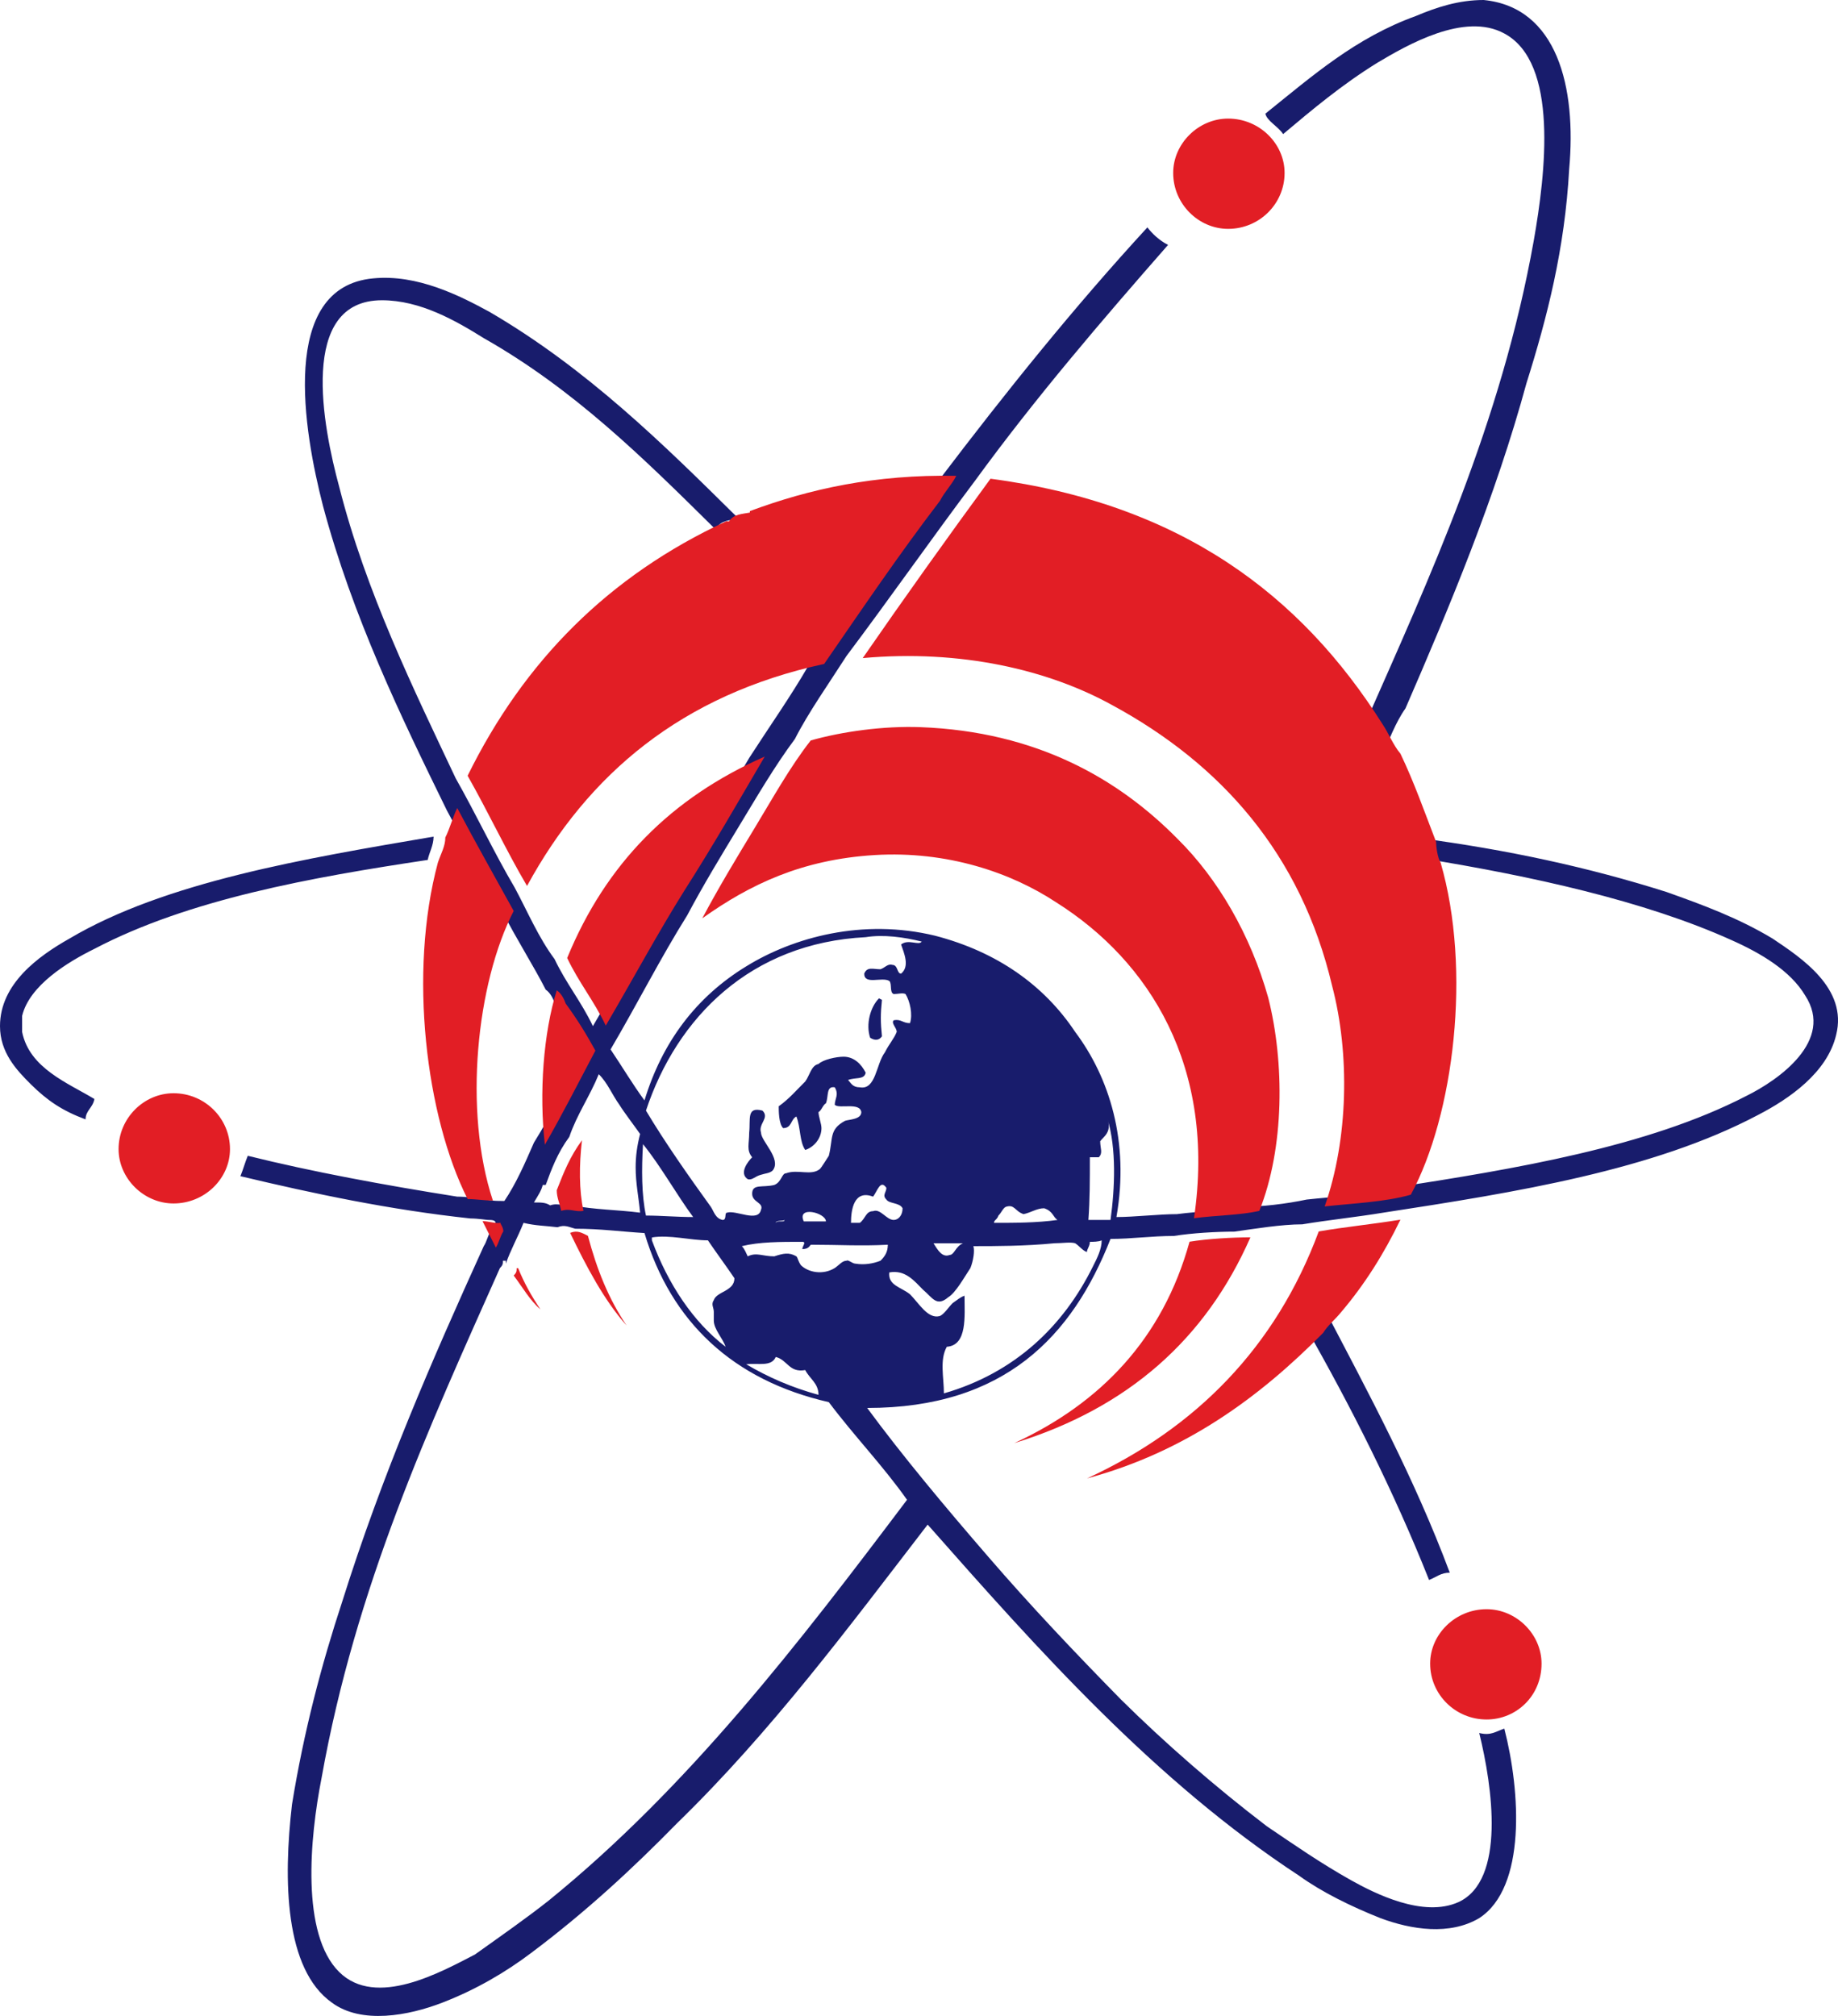
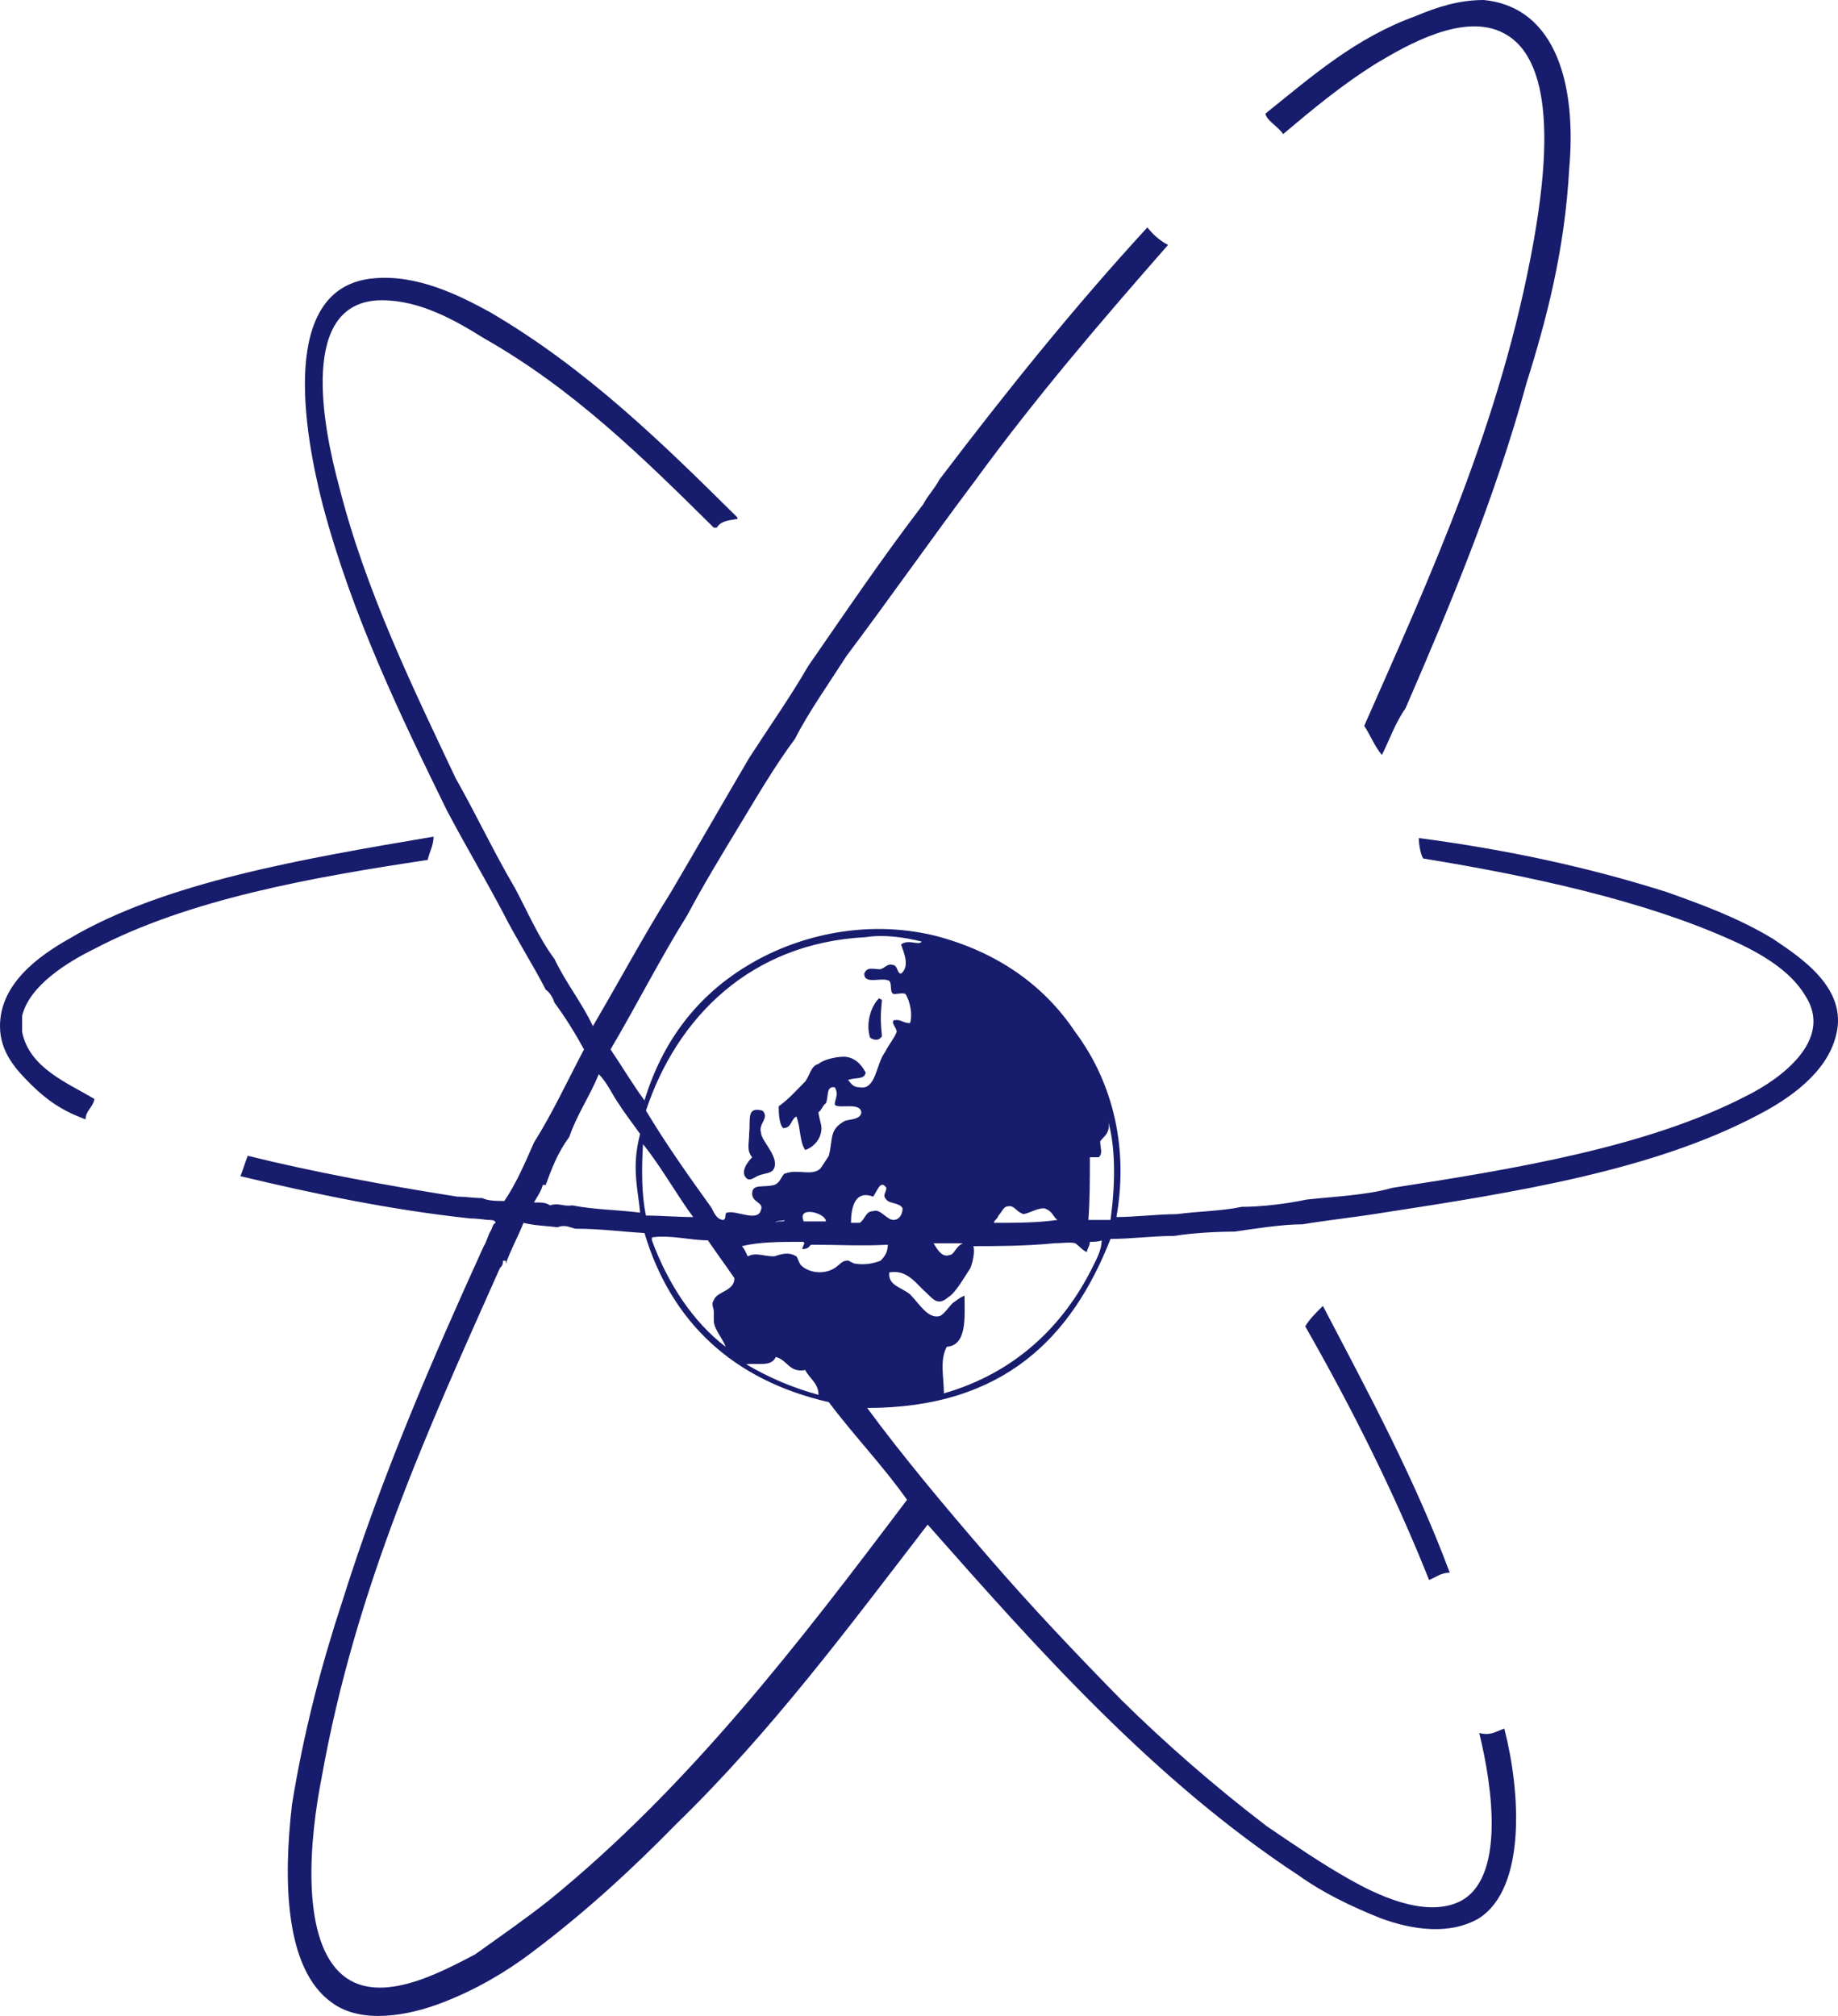
<svg xmlns="http://www.w3.org/2000/svg" width="31" height="34" viewBox="0 0 31 34" fill="none">
  <path fill-rule="evenodd" clip-rule="evenodd" d="M23.307 12.733C23.183 12.586 23.108 12.389 23.009 12.242C24.103 9.759 25.322 7.129 25.869 4.056C26.068 2.925 26.292 1.057 25.372 0.565C24.7 0.197 23.73 0.762 23.233 1.057C22.636 1.426 22.138 1.844 21.641 2.262C21.566 2.139 21.367 2.04 21.342 1.917C22.138 1.278 22.86 0.639 23.88 0.27C24.228 0.123 24.601 0 25.024 0C26.267 0.123 26.591 1.475 26.466 2.851C26.392 4.203 26.093 5.359 25.745 6.465C25.223 8.382 24.452 10.226 23.705 11.947C23.531 12.193 23.432 12.488 23.307 12.733ZM13.084 22.886C13.283 22.935 13.308 23.156 13.581 23.107C13.656 23.254 13.805 23.328 13.805 23.525C13.358 23.402 12.96 23.23 12.586 23.009C12.786 22.984 13.009 23.058 13.084 22.886ZM16.019 21.165C15.895 21.214 15.82 21.091 15.745 20.968H16.243C16.119 21.017 16.094 21.165 16.019 21.165ZM12.512 21.017C12.81 20.944 13.159 20.944 13.532 20.944C13.606 20.944 13.532 21.017 13.532 21.067C13.656 21.067 13.656 20.993 13.681 20.993C14.129 20.993 14.527 21.017 14.974 20.993C14.974 21.116 14.925 21.189 14.85 21.263C14.726 21.312 14.576 21.337 14.427 21.312C14.377 21.312 14.303 21.239 14.278 21.263C14.203 21.263 14.154 21.337 14.079 21.386C13.88 21.509 13.631 21.46 13.507 21.337C13.457 21.263 13.457 21.214 13.432 21.189C13.308 21.116 13.208 21.14 13.059 21.189C12.86 21.189 12.761 21.116 12.611 21.189C12.586 21.14 12.562 21.067 12.512 21.017ZM18.382 20.944C18.432 20.944 18.532 20.944 18.581 20.919C18.581 21.067 18.507 21.214 18.432 21.362C17.934 22.369 17.114 23.156 15.92 23.5C15.92 23.23 15.845 22.935 15.969 22.714C16.318 22.689 16.268 22.197 16.268 21.853C16.193 21.878 16.143 21.927 16.069 21.976C15.994 22.05 15.92 22.173 15.845 22.197C15.646 22.247 15.497 21.976 15.348 21.829C15.198 21.706 14.974 21.681 14.999 21.46C15.273 21.411 15.422 21.607 15.571 21.755C15.721 21.878 15.795 22.05 15.994 21.878C16.119 21.804 16.268 21.534 16.367 21.386C16.417 21.263 16.442 21.091 16.417 21.017C16.79 21.017 17.288 21.017 17.785 20.968C17.91 20.968 18.059 20.944 18.134 20.968C18.208 21.017 18.258 21.091 18.332 21.116C18.332 21.067 18.382 21.017 18.382 20.944ZM10.995 20.919C10.995 20.87 10.995 20.87 10.995 20.87C11.293 20.821 11.641 20.919 11.94 20.919C12.089 21.14 12.238 21.337 12.387 21.558C12.387 21.779 12.089 21.779 12.039 21.927C11.989 22.001 12.039 22.05 12.039 22.124C12.039 22.148 12.039 22.247 12.039 22.271C12.039 22.419 12.188 22.566 12.238 22.714C11.691 22.296 11.268 21.657 10.995 20.919ZM8.532 21.312C8.607 21.091 8.731 20.87 8.83 20.624C9.029 20.673 9.204 20.673 9.403 20.698C9.527 20.649 9.602 20.698 9.701 20.723C10.124 20.723 10.472 20.772 10.87 20.796C11.318 22.296 12.363 23.279 13.979 23.648C14.402 24.213 14.9 24.729 15.298 25.295C13.482 27.704 11.616 30.137 9.253 32.055C8.88 32.35 8.457 32.645 8.01 32.964C7.437 33.259 6.343 33.874 5.721 33.259C5.074 32.62 5.224 30.998 5.423 29.99C5.995 26.77 7.238 24.066 8.432 21.386C8.482 21.337 8.482 21.312 8.482 21.263H8.532V21.312ZM13.233 20.575C13.233 20.624 13.109 20.575 13.084 20.624C13.084 20.575 13.208 20.6 13.233 20.575ZM13.557 20.6C13.432 20.329 13.93 20.452 13.93 20.6H13.557ZM17.611 20.378C17.76 20.427 17.76 20.526 17.835 20.575C17.487 20.624 17.114 20.624 16.765 20.624C16.765 20.575 16.815 20.575 16.84 20.501C16.89 20.452 16.915 20.378 16.964 20.354C17.114 20.305 17.114 20.427 17.263 20.477C17.387 20.452 17.487 20.378 17.611 20.378ZM14.95 20.034C14.95 20.108 14.875 20.157 14.95 20.231C14.999 20.305 15.173 20.28 15.223 20.378C15.223 20.501 15.149 20.575 15.074 20.575C14.95 20.575 14.85 20.378 14.726 20.427C14.601 20.427 14.601 20.55 14.502 20.624H14.353C14.353 20.403 14.402 20.059 14.726 20.182C14.8 20.083 14.85 19.887 14.95 20.034ZM10.895 20.501C10.82 20.157 10.82 19.715 10.845 19.297C11.144 19.665 11.417 20.157 11.691 20.526C11.417 20.526 11.144 20.501 10.895 20.501ZM18.556 19.248C18.606 19.174 18.755 19.1 18.681 18.879C18.83 19.37 18.805 20.034 18.73 20.575C18.606 20.575 18.457 20.575 18.357 20.575C18.382 20.231 18.382 19.911 18.382 19.518C18.432 19.518 18.507 19.518 18.532 19.518C18.606 19.444 18.556 19.37 18.556 19.248ZM9.602 19.174C9.726 18.805 9.95 18.485 10.099 18.117C10.248 18.264 10.323 18.461 10.447 18.633C10.522 18.756 10.746 19.051 10.796 19.125C10.746 19.321 10.721 19.493 10.721 19.69C10.721 19.96 10.771 20.182 10.796 20.452C10.422 20.403 10.024 20.403 9.651 20.329C9.502 20.354 9.427 20.28 9.278 20.329C9.204 20.28 9.129 20.28 9.005 20.28C9.079 20.157 9.129 20.083 9.154 19.985H9.204C9.303 19.715 9.403 19.444 9.602 19.174ZM14.601 15.806C14.9 15.757 15.248 15.806 15.546 15.88C15.497 15.954 15.323 15.831 15.198 15.929C15.248 16.076 15.348 16.298 15.198 16.421C15.124 16.421 15.149 16.273 15.049 16.273C14.974 16.249 14.925 16.322 14.85 16.347C14.726 16.347 14.626 16.298 14.576 16.421C14.576 16.617 14.875 16.47 14.999 16.544C15.049 16.593 14.999 16.74 15.074 16.765C15.149 16.765 15.223 16.74 15.273 16.765C15.348 16.888 15.397 17.109 15.348 17.256C15.223 17.256 15.198 17.183 15.074 17.207C15.024 17.256 15.124 17.33 15.124 17.404C15.074 17.527 14.999 17.601 14.925 17.748C14.775 17.945 14.775 18.387 14.502 18.338C14.377 18.338 14.353 18.264 14.303 18.215C14.427 18.166 14.576 18.215 14.601 18.092C14.527 17.945 14.402 17.822 14.228 17.822C14.104 17.822 13.88 17.871 13.805 17.945C13.681 17.969 13.656 18.141 13.581 18.24C13.432 18.387 13.308 18.535 13.134 18.658C13.134 18.731 13.134 18.953 13.208 19.026C13.358 19.026 13.333 18.879 13.432 18.83C13.507 19.026 13.482 19.248 13.581 19.395C13.731 19.346 13.855 19.198 13.855 19.026C13.855 18.953 13.805 18.83 13.805 18.756C13.855 18.731 13.88 18.633 13.93 18.608C13.979 18.485 13.93 18.314 14.079 18.338C14.154 18.461 14.079 18.535 14.079 18.633C14.154 18.707 14.502 18.584 14.527 18.756C14.527 18.879 14.328 18.879 14.253 18.903C13.979 19.051 14.054 19.198 13.979 19.493C13.93 19.567 13.855 19.69 13.83 19.715C13.681 19.837 13.457 19.715 13.258 19.788C13.184 19.788 13.184 19.936 13.059 19.985C12.86 20.034 12.686 19.96 12.686 20.133C12.686 20.28 12.885 20.28 12.835 20.403C12.786 20.624 12.412 20.403 12.263 20.452C12.213 20.452 12.263 20.575 12.188 20.575C12.064 20.55 12.039 20.427 11.989 20.354C11.616 19.837 11.218 19.272 10.895 18.731C11.417 17.158 12.661 15.904 14.601 15.806ZM16.442 8.112C17.462 6.711 18.581 5.408 19.701 4.13C19.551 4.056 19.427 3.933 19.352 3.835C18.109 5.187 16.964 6.613 15.845 8.087C15.77 8.235 15.646 8.358 15.571 8.505C14.875 9.415 14.278 10.3 13.631 11.234C13.333 11.75 12.985 12.242 12.636 12.783C12.188 13.545 11.766 14.282 11.318 15.044C10.87 15.757 10.447 16.544 10 17.306C9.801 16.888 9.552 16.593 9.353 16.175C9.079 15.806 8.905 15.388 8.681 14.97C8.333 14.38 8.034 13.741 7.686 13.127C6.99 11.652 6.169 9.98 5.721 8.21C5.447 7.202 5.025 5.064 6.442 5.064C7.089 5.064 7.686 5.408 8.159 5.703C9.676 6.563 10.845 7.719 12.039 8.899H12.089C12.164 8.776 12.313 8.776 12.437 8.751C12.437 8.727 12.437 8.727 12.437 8.727C11.194 7.497 9.9 6.219 8.258 5.261C7.761 4.99 7.039 4.621 6.293 4.695C4.701 4.843 5.124 7.276 5.447 8.53C5.945 10.398 6.766 12.094 7.537 13.668C7.835 14.233 8.184 14.823 8.482 15.388C8.706 15.831 9.005 16.298 9.204 16.691C9.278 16.74 9.328 16.838 9.353 16.912C9.552 17.183 9.701 17.428 9.85 17.699C9.577 18.215 9.328 18.756 9.005 19.272C8.855 19.616 8.706 19.96 8.507 20.255C8.383 20.255 8.233 20.255 8.134 20.206C7.985 20.206 7.86 20.182 7.711 20.182C6.467 19.985 5.273 19.764 4.179 19.493C4.129 19.616 4.104 19.715 4.055 19.837C5.298 20.133 6.567 20.403 7.935 20.55C8.059 20.55 8.209 20.575 8.233 20.575C8.283 20.575 8.358 20.575 8.358 20.624C8.308 20.649 8.308 20.698 8.283 20.747C8.233 20.821 8.209 20.944 8.159 21.017C7.288 22.935 6.442 24.877 5.771 27.015C5.423 28.072 5.124 29.203 4.925 30.432C4.776 31.71 4.801 33.21 5.597 33.775C6.094 34.144 6.89 33.997 7.462 33.775C8.034 33.554 8.532 33.259 8.955 32.94C9.875 32.251 10.671 31.514 11.417 30.752C13.009 29.203 14.303 27.458 15.646 25.713C17.512 27.827 19.477 30.039 21.914 31.637C22.288 31.907 22.785 32.153 23.282 32.35C23.805 32.546 24.452 32.645 24.949 32.35C25.745 31.833 25.645 30.211 25.372 29.154C25.223 29.203 25.148 29.277 24.949 29.228C25.173 30.137 25.397 31.71 24.601 32.079C24.004 32.35 23.183 31.932 22.785 31.71C22.263 31.416 21.84 31.121 21.367 30.801C20.497 30.137 19.651 29.4 18.905 28.662C18.134 27.876 17.387 27.089 16.666 26.253C15.944 25.418 15.223 24.557 14.626 23.746C16.939 23.746 18.084 22.541 18.73 20.895C19.079 20.895 19.427 20.845 19.8 20.845C20.099 20.796 20.521 20.772 20.82 20.772C21.168 20.723 21.616 20.649 21.964 20.649C22.412 20.575 22.884 20.526 23.332 20.452C25.571 20.108 27.884 19.739 29.65 18.805C30.173 18.535 30.819 18.092 30.969 17.453C31.168 16.666 30.372 16.15 29.899 15.831C29.327 15.486 28.73 15.265 28.108 15.044C26.79 14.626 25.422 14.331 23.929 14.134C23.929 14.208 23.954 14.405 24.004 14.479C25.82 14.774 27.735 15.192 29.203 15.855C29.7 16.076 30.198 16.372 30.446 16.789C30.944 17.551 29.999 18.215 29.451 18.485C27.785 19.346 25.546 19.715 23.482 20.034C23.059 20.157 22.486 20.182 22.039 20.231C21.691 20.305 21.268 20.354 20.944 20.354C20.596 20.427 20.223 20.427 19.85 20.477C19.551 20.477 19.128 20.526 18.83 20.526C19.054 19.248 18.706 18.166 18.134 17.404C17.611 16.617 16.815 16.052 15.77 15.781C14.552 15.486 13.383 15.806 12.586 16.298C11.741 16.814 11.169 17.576 10.87 18.559C10.671 18.289 10.497 17.994 10.298 17.699C10.746 16.937 11.144 16.15 11.591 15.437C11.865 14.921 12.164 14.43 12.462 13.938C12.761 13.446 13.059 12.93 13.407 12.463C13.631 12.021 13.979 11.529 14.278 11.062C14.999 10.103 15.721 9.071 16.442 8.112ZM7.313 14.11C5.149 14.479 2.786 14.872 1.169 15.831C0.647 16.126 0 16.593 0 17.306C0 17.748 0.274 18.043 0.522 18.289C0.796 18.559 1.045 18.731 1.443 18.879C1.443 18.731 1.567 18.682 1.592 18.535C1.144 18.264 0.497 18.018 0.373 17.404C0.373 17.33 0.373 17.207 0.373 17.134C0.497 16.617 1.144 16.224 1.592 16.003C3.184 15.167 5.249 14.798 7.214 14.503C7.238 14.38 7.313 14.258 7.313 14.11ZM14.875 16.863C14.875 16.863 14.875 16.863 14.825 16.838C14.676 16.986 14.601 17.281 14.676 17.502C14.751 17.551 14.825 17.551 14.875 17.478C14.85 17.232 14.85 17.109 14.875 16.863ZM12.86 18.731C12.586 18.658 12.661 18.879 12.636 19.1C12.636 19.297 12.586 19.395 12.686 19.518C12.611 19.592 12.462 19.788 12.611 19.887C12.686 19.911 12.736 19.837 12.835 19.813C12.91 19.788 12.985 19.788 13.034 19.739C13.184 19.543 12.835 19.248 12.835 19.1C12.786 18.953 12.985 18.854 12.86 18.731ZM22.312 22.025C22.188 22.148 22.088 22.247 22.014 22.369C22.785 23.721 23.506 25.147 24.103 26.647C24.228 26.598 24.302 26.524 24.452 26.524C23.855 24.926 23.084 23.5 22.312 22.025Z" fill="#181C6C" />
-   <path fill-rule="evenodd" clip-rule="evenodd" d="M16.129 8.025C16.054 8.174 15.929 8.298 15.854 8.446C15.152 9.364 14.551 10.256 13.9 11.198C11.495 11.719 9.916 13.058 8.889 14.942C8.539 14.347 8.238 13.703 7.887 13.083C8.839 11.149 10.267 9.711 12.246 8.793H12.296C12.372 8.669 12.522 8.669 12.647 8.645C12.647 8.62 12.647 8.62 12.647 8.62C13.649 8.248 14.752 8 16.129 8.025ZM16.706 8.074C15.979 9.066 15.253 10.083 14.551 11.099C16.205 10.95 17.683 11.297 18.76 11.893C20.589 12.884 21.942 14.397 22.468 16.628C22.768 17.769 22.743 19.207 22.342 20.347C22.793 20.297 23.369 20.273 23.795 20.149C24.522 18.81 24.823 16.355 24.297 14.546C24.246 14.471 24.221 14.273 24.221 14.198C24.021 13.678 23.846 13.182 23.62 12.711C23.495 12.562 23.42 12.364 23.319 12.215C21.942 10.033 19.912 8.496 16.706 8.074ZM13.674 12.488C13.324 12.934 13.023 13.479 12.722 13.975C12.422 14.471 12.121 14.967 11.845 15.488C12.647 14.917 13.524 14.496 14.752 14.421C15.979 14.347 17.056 14.719 17.808 15.215C19.386 16.207 20.514 17.992 20.138 20.546C20.514 20.496 20.914 20.496 21.24 20.422C21.666 19.355 21.666 17.917 21.39 16.826C21.09 15.76 20.539 14.818 19.862 14.149C18.86 13.132 17.482 12.339 15.528 12.264C14.902 12.24 14.2 12.339 13.674 12.488ZM12.898 12.76C11.319 13.454 10.217 14.57 9.566 16.157C9.766 16.578 10.017 16.876 10.217 17.297C10.668 16.529 11.094 15.736 11.545 15.017C12.021 14.273 12.447 13.529 12.898 12.76ZM7.712 13.628C7.637 13.777 7.587 13.975 7.511 14.124C7.511 14.273 7.436 14.397 7.386 14.546C6.885 16.405 7.186 18.835 7.887 20.223C8.038 20.223 8.163 20.248 8.313 20.248C7.812 18.735 8.038 16.578 8.664 15.364C8.363 14.818 8.013 14.198 7.712 13.628ZM9.39 16.703C9.165 17.422 9.09 18.438 9.19 19.306C9.491 18.785 9.766 18.24 10.042 17.719C9.891 17.446 9.741 17.198 9.541 16.926C9.516 16.851 9.466 16.752 9.39 16.703ZM9.816 19.231C9.616 19.504 9.516 19.752 9.39 20.074C9.39 20.198 9.441 20.297 9.466 20.422C9.616 20.372 9.691 20.446 9.841 20.422C9.766 20.074 9.766 19.653 9.816 19.231ZM23.62 20.57C23.169 20.645 22.668 20.694 22.242 20.769C21.516 22.727 20.163 24.091 18.334 24.934C19.988 24.488 21.24 23.57 22.317 22.479C22.392 22.355 22.518 22.256 22.618 22.132C23.019 21.661 23.345 21.14 23.62 20.57ZM8.714 21.388C8.714 21.438 8.714 21.463 8.664 21.512C8.814 21.711 8.939 21.934 9.115 22.083C8.965 21.86 8.839 21.636 8.739 21.388H8.714ZM21.09 20.868C20.789 20.868 20.363 20.893 20.063 20.942C19.612 22.578 18.559 23.669 17.107 24.339C19.035 23.744 20.338 22.578 21.09 20.868ZM8.138 20.595C8.213 20.744 8.288 20.893 8.363 21.041C8.413 20.967 8.438 20.843 8.489 20.769C8.489 20.694 8.438 20.645 8.438 20.62C8.388 20.645 8.238 20.595 8.138 20.595ZM9.616 20.793C9.891 21.364 10.192 21.934 10.568 22.355C10.267 21.909 10.067 21.413 9.916 20.843C9.816 20.793 9.741 20.744 9.616 20.793ZM3.879 19.38C3.879 18.86 3.453 18.438 2.927 18.438C2.426 18.438 2 18.86 2 19.38C2 19.876 2.426 20.297 2.927 20.297C3.453 20.297 3.879 19.876 3.879 19.38ZM21.666 2.917C21.666 2.421 21.24 2 20.714 2C20.213 2 19.787 2.421 19.787 2.917C19.787 3.438 20.213 3.86 20.714 3.86C21.24 3.86 21.666 3.438 21.666 2.917ZM26 28.058C26 27.562 25.574 27.14 25.073 27.14C24.547 27.14 24.121 27.562 24.121 28.058C24.121 28.578 24.547 29 25.073 29C25.574 29 26 28.603 26 28.058Z" fill="#E21E25" />
</svg>